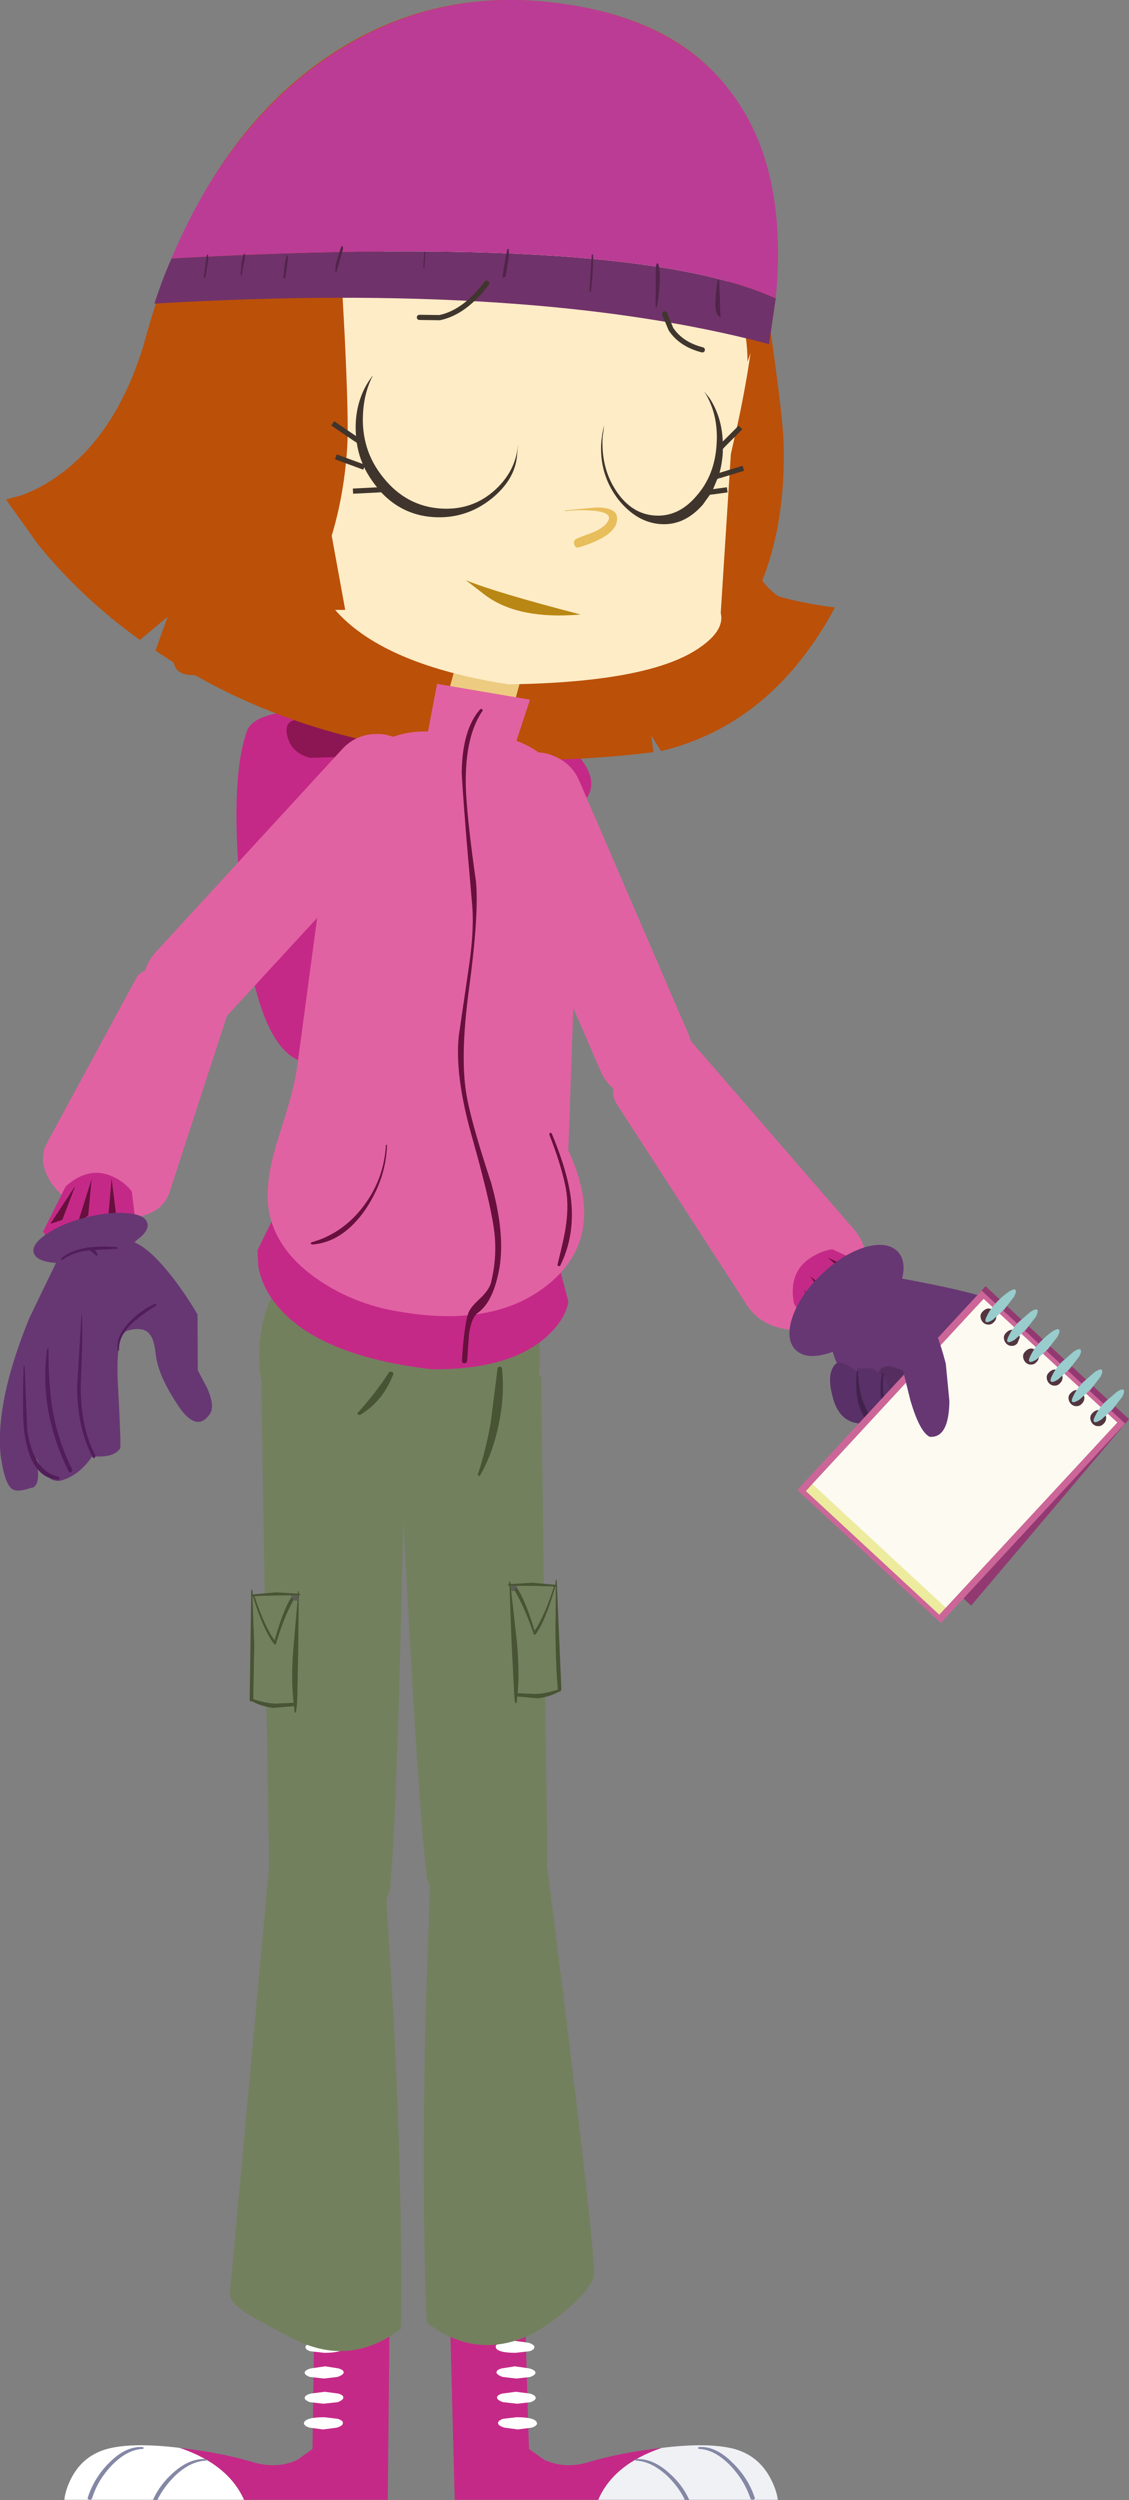
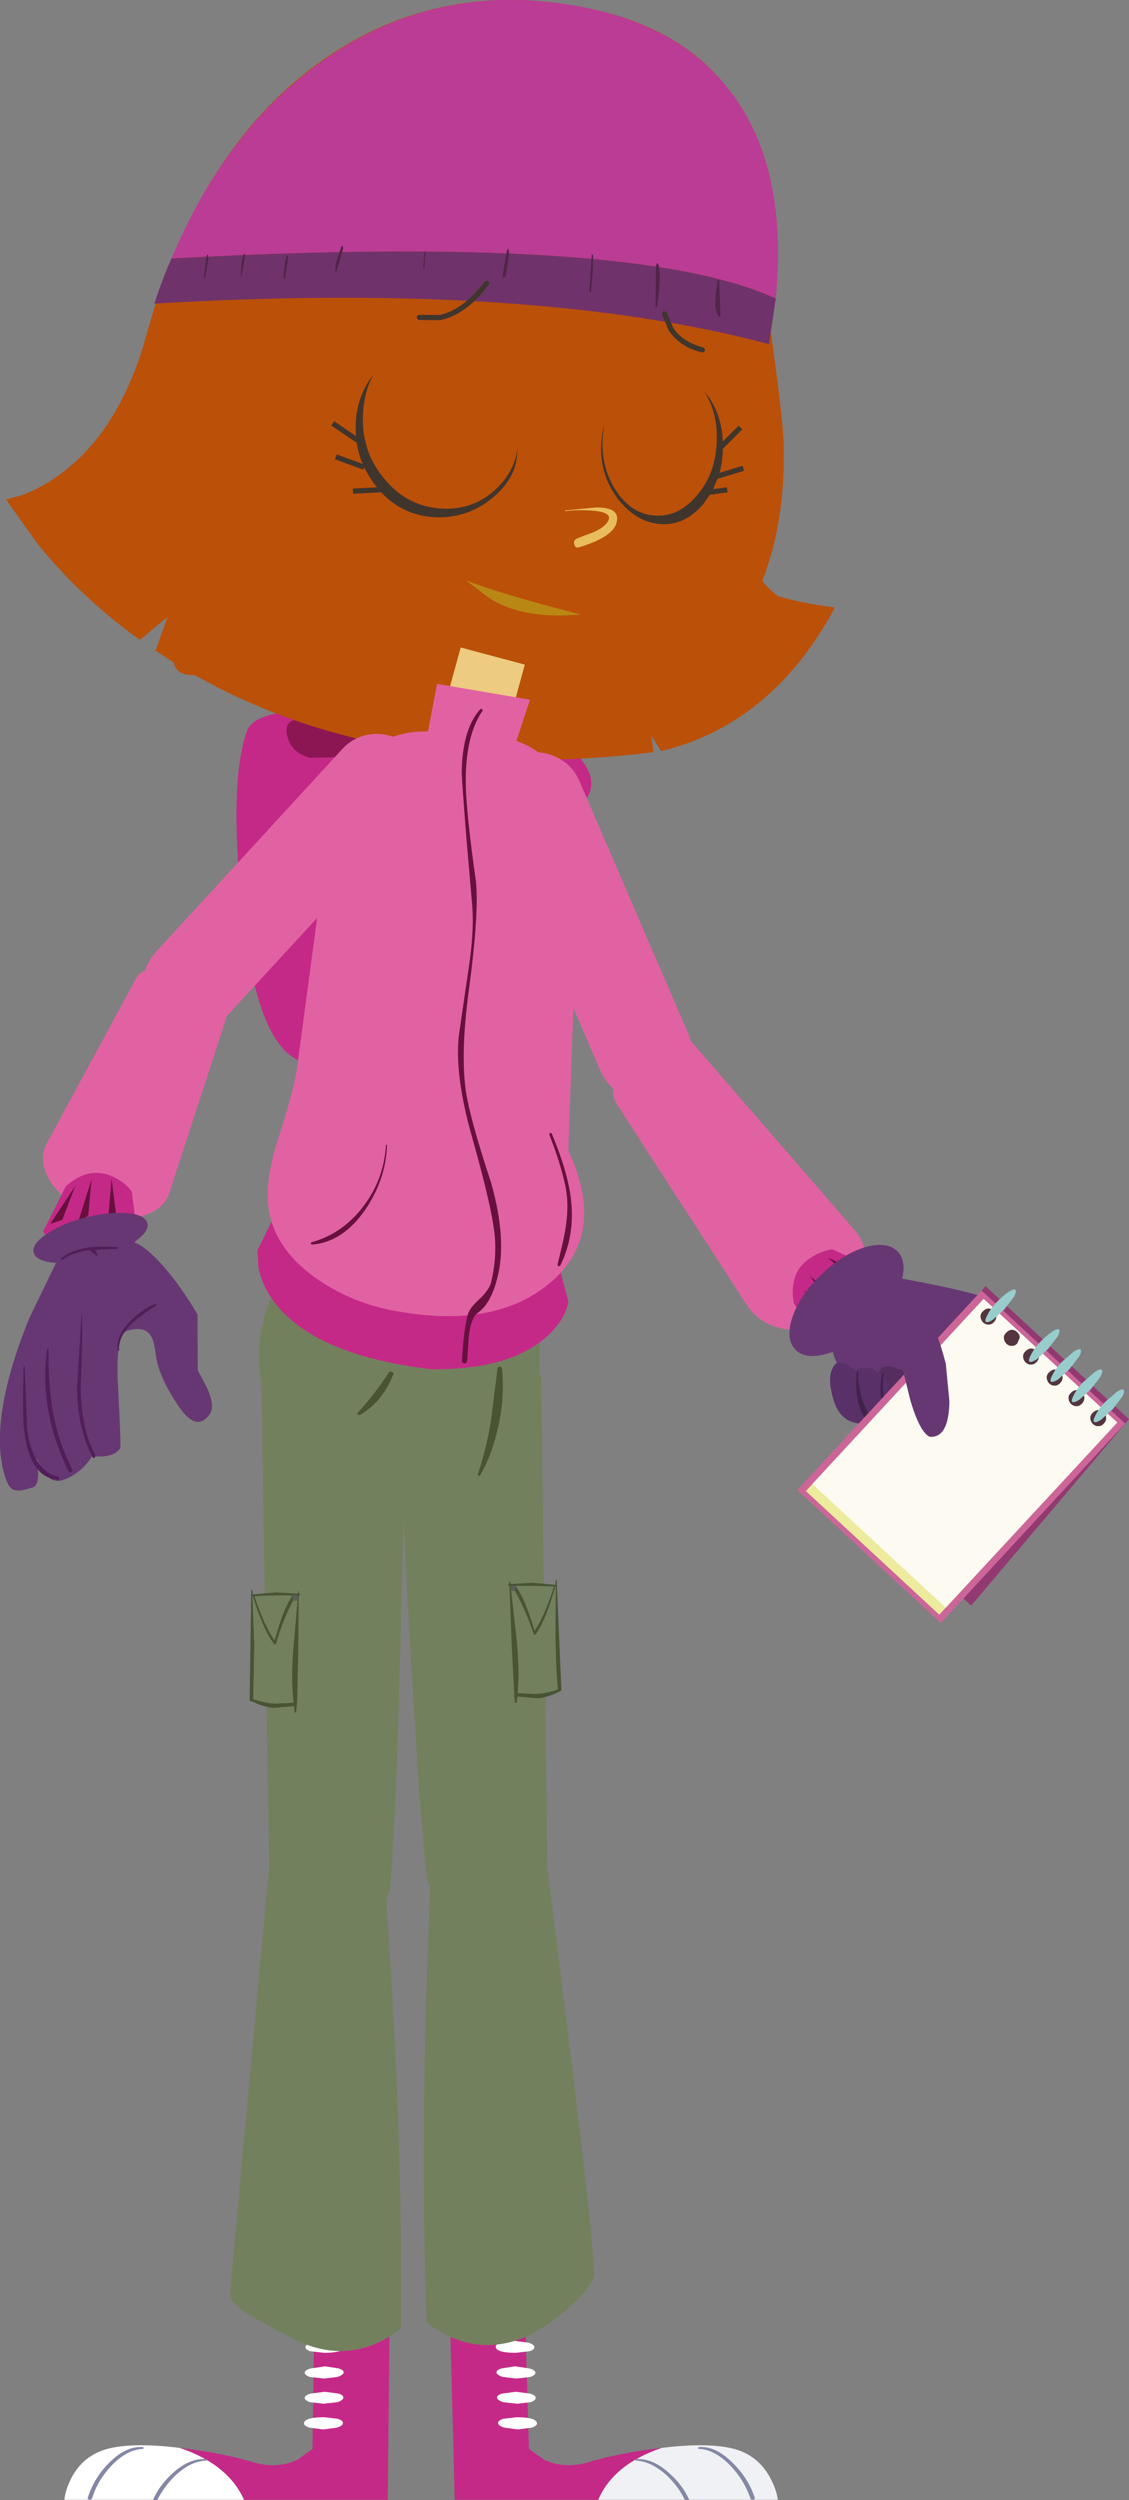
<svg xmlns="http://www.w3.org/2000/svg" height="481.3px" width="217.5px">
  <rect width="100%" height="100%" fill="#808080" stroke="none" />
  <g transform="matrix(1.0, 0.0, 0.0, 1.0, -488.1, -449.85)">
    <path d="M539.1 497.2 L539.3 497.2 539.35 498.1 538.5 505.05 538.3 505.0 538.65 499.2 539.1 497.2" fill="#51244a" fill-rule="evenodd" stroke="none" />
    <path d="M630.0 496.15 Q622.0 568.8 646.3 566.65 L624.3 575.5 Q601.95 584.45 596.4 571.2 590.9 557.85 591.15 539.05 591.4 520.3 597.35 507.25 603.35 494.1 611.5 494.2 L616.4 494.3 630.0 496.15" fill="#bb5009" fill-rule="evenodd" stroke="none" />
    <path d="M590.0 921.3 L592.95 923.4 Q596.8 925.15 601.1 923.95 607.6 922.0 615.6 921.1 606.3 924.25 603.35 931.1 L575.7 931.1 574.8 896.65 589.3 897.15 590.0 921.3" fill="#c52987" fill-rule="evenodd" stroke="none" />
    <path d="M629.55 921.3 Q634.25 922.6 636.55 927.0 637.7 929.2 637.95 931.1 L603.35 931.1 Q606.3 924.25 615.6 921.1 624.55 920.0 629.55 921.3" fill="#eff1f5" fill-rule="evenodd" stroke="none" />
    <path d="M591.05 901.65 Q591.1 902.2 590.1 902.5 L587.45 902.8 Q583.7 902.8 583.6 901.65 583.55 901.2 584.55 900.85 L587.2 900.5 589.9 900.85 Q591.0 901.2 591.05 901.65" fill="#ffffff" fill-rule="evenodd" stroke="none" />
    <path d="M584.75 905.8 L587.3 905.4 590.05 905.8 Q591.2 906.1 591.25 906.6 591.3 907.05 590.25 907.45 L587.6 907.75 584.95 907.45 Q583.8 907.05 583.75 906.6 583.7 906.1 584.75 905.8" fill="#ffffff" fill-rule="evenodd" stroke="none" />
    <path d="M584.85 910.65 L587.5 910.3 590.2 910.65 Q591.25 910.95 591.3 911.45 591.35 911.9 590.35 912.3 L587.75 912.6 585.0 912.3 Q583.9 911.9 583.85 911.45 583.8 910.95 584.85 910.65" fill="#ffffff" fill-rule="evenodd" stroke="none" />
    <path d="M585.05 915.5 L587.6 915.2 Q591.4 915.2 591.55 916.35 591.6 916.85 590.55 917.2 L587.85 917.55 585.25 917.2 Q584.1 916.85 584.05 916.35 584.0 915.85 585.05 915.5" fill="#ffffff" fill-rule="evenodd" stroke="none" />
    <path d="M620.05 931.15 Q618.85 928.6 616.6 926.45 613.55 923.65 610.55 923.55 L610.4 923.4 Q610.35 923.25 610.5 923.25 613.8 923.05 616.95 925.9 619.6 928.2 620.9 931.15 L620.05 931.15" fill="#8488a5" fill-rule="evenodd" stroke="none" />
    <path d="M622.75 921.3 L622.55 921.15 622.7 920.95 Q625.95 920.7 629.15 923.9 632.15 926.75 633.45 930.55 633.65 930.95 633.25 931.05 632.85 931.2 632.65 930.8 631.5 927.35 628.8 924.5 625.75 921.4 622.75 921.3" fill="#8488a5" fill-rule="evenodd" stroke="none" />
    <path d="M563.15 896.65 L562.8 931.1 535.15 931.1 Q532.05 924.25 522.7 921.1 530.7 922.0 537.2 923.95 541.55 925.15 545.4 923.4 L548.3 921.3 548.65 897.15 563.15 896.65" fill="#c52987" fill-rule="evenodd" stroke="none" />
    <path d="M508.75 921.3 Q504.05 922.6 501.8 927.0 500.7 929.2 500.5 931.1 L535.1 931.1 Q532.05 924.25 522.7 921.1 513.7 920.0 508.75 921.3" fill="#ffffff" fill-rule="evenodd" stroke="none" />
    <path d="M546.95 901.65 Q546.9 902.2 547.9 902.5 L550.55 902.8 Q554.3 902.8 554.4 901.65 554.45 901.2 553.45 900.85 L550.75 900.5 548.1 900.85 Q547.0 901.2 546.95 901.65" fill="#ffffff" fill-rule="evenodd" stroke="none" />
    <path d="M553.3 905.8 L550.75 905.4 548.0 905.8 Q546.85 906.1 546.8 906.6 546.75 907.05 547.8 907.45 L550.5 907.75 553.1 907.45 Q554.25 907.05 554.3 906.6 554.35 906.1 553.3 905.8" fill="#ffffff" fill-rule="evenodd" stroke="none" />
    <path d="M553.3 910.65 L550.65 910.3 547.95 910.65 Q546.85 910.95 546.8 911.45 546.75 911.9 547.8 912.3 L550.4 912.6 553.15 912.3 Q554.2 911.9 554.25 911.45 554.3 910.95 553.3 910.65" fill="#ffffff" fill-rule="evenodd" stroke="none" />
    <path d="M553.15 915.5 L550.6 915.2 Q546.8 915.2 546.65 916.35 546.65 916.85 547.7 917.2 L550.35 917.55 553.0 917.2 Q554.15 916.85 554.15 916.35 554.25 915.85 553.15 915.5" fill="#ffffff" fill-rule="evenodd" stroke="none" />
    <path d="M518.4 931.15 Q519.65 928.6 521.85 926.45 524.8 923.65 527.85 923.55 L528.0 923.4 527.85 923.25 Q524.6 923.05 521.45 925.9 518.85 928.2 517.55 931.15 L518.4 931.15" fill="#8488a5" fill-rule="evenodd" stroke="none" />
    <path d="M515.65 921.3 L515.8 921.15 515.65 920.95 Q512.4 920.7 509.2 923.9 506.3 926.75 505.05 930.55 504.85 930.95 505.25 931.05 505.65 931.2 505.85 930.8 506.9 927.35 509.6 924.5 512.6 921.4 515.65 921.3" fill="#8488a5" fill-rule="evenodd" stroke="none" />
    <path d="M592.35 714.55 L593.55 807.7 Q593.55 810.75 590.55 813.85 587.55 816.95 583.5 818.3 573.1 821.8 570.35 811.3 569.0 800.5 567.0 764.55 L565.2 730.95 592.35 714.55" fill="#73805e" fill-rule="evenodd" stroke="none" />
    <path d="M587.7 755.55 Q589.25 757.7 591.1 763.75 592.9 761.2 594.8 755.3 592.2 755.15 587.8 755.15 L587.7 755.15 586.5 755.15 586.6 756.15 587.7 766.0 Q588.2 771.6 587.85 775.8 L591.2 775.95 Q592.95 775.95 595.55 775.1 595.15 770.65 595.1 764.65 L595.15 755.3 595.1 755.3 Q593.25 761.8 591.3 764.5 591.0 764.75 590.9 764.4 589.2 759.45 587.3 756.15 587.15 755.85 587.35 755.6 L587.7 755.55 M595.35 754.1 L596.25 775.2 595.95 775.55 595.75 775.55 Q593.85 776.55 591.7 776.8 L587.75 776.45 587.65 777.6 587.5 777.75 587.3 777.5 587.15 776.15 587.15 775.9 587.15 775.75 586.65 766.0 586.25 755.15 586.05 755.1 Q585.95 755.1 586.0 754.85 L586.2 754.8 586.2 754.45 Q586.15 754.2 586.45 754.45 L586.45 754.8 590.6 754.55 595.1 754.95 595.15 754.1 Q595.15 754.0 595.3 754.0 L595.35 754.1" fill="#485434" fill-rule="evenodd" stroke="none" />
    <path d="M587.7 755.15 L587.7 755.55 587.35 755.6 Q587.15 755.85 587.3 756.15 L586.6 756.15 586.5 755.15 587.7 755.15" fill="#5b5c57" fill-rule="evenodd" stroke="none" />
    <path d="M587.7 755.15 L587.8 755.15 Q592.2 755.15 594.8 755.3 592.9 761.2 591.1 763.75 589.25 757.7 587.7 755.55 L587.7 755.15 M587.3 756.15 Q589.2 759.45 590.9 764.4 591.0 764.75 591.3 764.5 593.25 761.8 595.1 755.3 L595.15 755.3 595.1 764.65 Q595.15 770.65 595.55 775.1 592.95 775.95 591.2 775.95 L587.85 775.8 Q588.2 771.6 587.7 766.0 L586.6 756.15 587.3 756.15" fill="#73805e" fill-rule="evenodd" stroke="none" />
    <path d="M592.95 804.75 Q603.25 885.55 602.5 888.15 601.7 890.7 597.55 894.25 593.45 897.8 589.9 899.5 579.65 904.1 570.3 897.0 569.3 871.85 570.1 837.45 L571.1 808.0 Q572.7 803.05 576.3 800.15 583.35 794.35 592.95 804.75" fill="#73805e" fill-rule="evenodd" stroke="none" />
    <path d="M538.45 716.4 L566.05 732.85 565.25 766.5 Q564.3 802.45 563.25 813.3 560.75 823.7 550.3 820.2 546.25 818.8 543.15 815.75 540.0 812.6 539.95 809.6 L538.45 716.4" fill="#73805e" fill-rule="evenodd" stroke="none" />
    <path d="M536.5 755.95 L536.55 755.85 536.7 755.95 536.8 756.8 541.25 756.4 545.45 756.65 545.5 756.3 Q545.7 756.05 545.7 756.3 L545.65 756.65 545.9 756.7 545.9 756.95 545.65 757.0 545.55 767.85 545.35 777.6 545.3 777.75 545.3 778.0 545.15 779.35 545.0 779.6 544.85 779.45 544.75 778.3 540.75 778.65 Q538.6 778.4 536.7 777.4 L536.5 777.4 Q536.2 777.4 536.2 777.05 L536.5 755.95 M544.6 758.0 Q542.75 761.3 541.3 766.25 541.25 766.6 540.9 766.35 538.8 763.65 536.8 757.15 L536.75 757.15 537.1 766.5 536.9 776.95 Q539.5 777.8 541.25 777.8 L544.65 777.65 Q544.15 773.45 544.55 767.85 L545.4 758.0 545.45 757.0 544.2 757.0 544.1 757.0 Q539.7 757.0 537.15 757.15 539.1 763.05 541.0 765.6 542.7 759.55 544.2 757.4 L544.6 757.45 544.6 758.0" fill="#485434" fill-rule="evenodd" stroke="none" />
    <path d="M544.6 758.0 L544.6 757.45 544.2 757.4 544.1 757.0 544.2 757.0 545.45 757.0 545.4 758.0 544.6 758.0" fill="#5b5c57" fill-rule="evenodd" stroke="none" />
    <path d="M545.4 758.0 L544.55 767.85 Q544.15 773.45 544.65 777.65 L541.25 777.8 Q539.5 777.8 536.9 776.95 L537.1 766.5 536.75 757.15 536.8 757.15 Q538.8 763.65 540.9 766.35 541.25 766.6 541.3 766.25 542.75 761.3 544.6 758.0 L545.4 758.0 M544.2 757.4 Q542.7 759.55 541.0 765.6 539.1 763.05 537.15 757.15 539.7 757.0 544.1 757.0 L544.2 757.4" fill="#73805e" fill-rule="evenodd" stroke="none" />
    <path d="M540.25 805.9 Q549.55 795.5 556.75 801.3 560.4 804.2 562.15 809.15 L563.95 838.6 Q565.7 873.05 565.35 898.15 556.05 905.25 545.75 900.65 542.2 898.95 537.15 896.1 532.05 893.25 532.4 891.15 L540.25 805.9" fill="#73805e" fill-rule="evenodd" stroke="none" />
    <path d="M637.35 493.4 L635.8 495.2 Q634.15 496.95 634.2 497.75 L636.55 513.5 Q638.9 530.15 639.05 534.95 639.6 552.45 633.35 565.3 626.05 580.15 613.05 579.3 609.75 579.05 609.55 575.65 L610.05 572.0 605.25 557.35 Q600.35 542.85 600.15 536.7 599.5 517.1 618.25 499.55 625.45 492.8 631.2 490.75 637.2 488.75 637.35 493.4" fill="#bb5009" fill-rule="evenodd" stroke="none" />
    <path d="M566.25 587.9 Q580.6 589.8 596.1 593.2 598.55 593.7 600.65 596.85 603.1 600.55 601.15 603.45 593.1 616.05 576.3 633.8 554.3 657.15 546.05 654.15 537.45 651.1 534.7 624.5 532.2 600.4 535.65 590.65 537.85 584.25 566.25 587.9" fill="#c52987" fill-rule="evenodd" stroke="none" />
    <path d="M600.0 602.4 Q594.15 597.5 583.75 595.35 575.05 593.5 565.9 593.95 L556.75 595.5 547.8 595.75 Q544.1 594.75 543.4 591.35 542.65 587.95 547.0 588.35 L594.1 597.05 Q597.55 599.35 600.0 602.4" fill="#8c1653" fill-rule="evenodd" stroke="none" />
    <path d="M596.9 450.65 Q617.95 453.65 628.05 466.55 641.1 482.7 635.6 513.3 L635.35 514.4 Q624.8 539.2 624.2 551.0 623.55 563.55 648.95 566.8 636.85 589.3 615.45 594.45 L613.55 591.45 614.0 594.65 Q582.9 598.55 556.5 591.95 535.25 586.75 518.05 575.1 L520.4 568.6 515.05 573.05 Q503.65 564.85 495.35 554.55 L489.25 546.0 492.25 545.2 Q495.85 543.9 499.35 541.4 510.5 533.45 515.75 516.35 517.25 510.7 519.05 505.6 528.95 477.2 548.8 462.45 570.2 446.65 596.9 450.65" fill="#bb5009" fill-rule="evenodd" stroke="none" />
    <path d="M538.05 710.95 Q538.0 699.8 545.75 692.0 553.45 684.1 564.45 684.1 575.55 684.1 583.7 691.4 592.0 698.8 592.05 709.75 592.4 726.3 584.0 732.9 577.65 737.85 564.6 737.85 553.6 737.85 545.85 730.0 538.05 722.1 538.05 710.95" fill="#73805e" fill-rule="evenodd" stroke="none" />
    <path d="M583.95 713.3 Q584.05 712.95 584.4 712.95 584.7 712.95 584.8 713.3 585.35 718.45 584.2 723.95 583.05 729.65 580.55 733.95 L580.25 733.95 580.15 733.7 Q581.65 729.25 582.65 723.65 L583.95 713.3" fill="#485434" fill-rule="evenodd" stroke="none" />
    <path d="M563.0 714.1 Q563.2 713.8 563.6 713.95 564.0 714.1 563.85 714.45 561.85 719.65 557.45 722.25 L557.05 722.2 Q556.9 721.95 557.05 721.8 560.45 718.05 563.0 714.1" fill="#485434" fill-rule="evenodd" stroke="none" />
    <path d="M537.85 693.55 L537.7 690.55 544.0 677.7 595.7 693.25 597.6 700.4 Q597.1 703.7 593.6 707.0 586.45 713.6 571.25 713.45 548.6 710.8 540.85 700.4 538.45 697.15 537.85 693.55" fill="#c52987" fill-rule="evenodd" stroke="none" />
    <path d="M576.85 574.5 L589.2 577.8 584.6 594.65 572.25 591.25 576.85 574.5" fill="#edcc81" fill-rule="evenodd" stroke="none" />
-     <path d="M602.45 485.0 Q625.55 492.1 630.65 509.65 632.15 514.8 632.1 519.5 L632.7 517.75 Q631.8 524.05 630.3 531.05 L628.9 537.25 626.95 567.85 Q627.75 571.15 623.0 574.45 613.5 581.2 586.05 581.6 560.15 577.55 551.4 565.7 548.6 562.05 547.95 558.05 L547.75 554.75 535.65 526.8 535.6 525.6 Q539.0 528.85 543.25 532.1 543.6 529.2 545.0 524.85 547.6 516.05 552.7 508.7 568.75 485.35 602.45 485.0" fill="#fdecc6" fill-rule="evenodd" stroke="none" />
    <path d="M537.95 526.4 L542.8 528.75 Q548.05 533.2 550.2 543.1 L554.6 567.25 Q543.1 567.65 533.95 559.85 524.8 552.15 525.4 542.5 525.95 533.65 529.85 529.45 533.05 526.05 537.95 526.4" fill="#bb5009" fill-rule="evenodd" stroke="none" />
    <path d="M595.1 597.65 Q600.15 603.4 599.7 611.0 L597.15 683.65 Q596.65 691.0 590.05 695.75 583.65 700.2 575.75 699.75 L564.55 699.0 Q556.5 698.55 549.35 692.25 541.75 685.7 542.25 678.35 L551.7 607.9 Q552.1 600.3 557.85 595.3 563.55 590.25 571.2 590.7 L582.4 591.4 Q590.05 591.95 595.1 597.65" fill="#e162a2" fill-rule="evenodd" stroke="none" />
    <path d="M576.5 652.9 Q586.1 650.9 589.95 655.9 592.4 659.05 596.55 669.25 605.65 686.6 594.5 696.45 584.25 705.45 565.9 702.5 556.8 701.2 549.6 696.35 541.3 690.75 539.9 682.95 539.0 677.65 541.55 669.5 544.9 659.05 545.2 656.05 L576.5 652.9" fill="#e162a2" fill-rule="evenodd" stroke="none" />
    <path d="M562.45 670.25 L562.65 670.25 Q562.5 676.65 558.6 682.55 554.2 689.0 548.2 689.45 L548.0 689.3 Q547.9 689.1 548.15 689.0 554.2 687.3 558.2 681.95 562.1 676.75 562.45 670.25" fill="#67103e" fill-rule="evenodd" stroke="none" />
    <path d="M593.95 668.35 Q593.85 668.05 594.1 667.95 594.4 667.9 594.45 668.2 597.45 675.4 598.1 680.7 598.9 687.7 596.05 693.45 596.0 693.7 595.75 693.6 595.5 693.55 595.5 693.3 596.9 687.75 597.15 685.6 597.75 681.4 596.95 677.85 596.0 673.55 593.95 668.35" fill="#67103e" fill-rule="evenodd" stroke="none" />
    <path d="M590.2 584.55 L586.65 595.3 570.25 592.25 572.3 581.5 590.2 584.55" fill="#e162a2" fill-rule="evenodd" stroke="none" />
    <path d="M569.9 600.1 Q570.05 603.85 567.5 606.7 L531.7 645.55 Q529.15 648.55 525.0 648.55 521.3 648.55 518.7 646.1 515.85 643.55 515.7 639.7 515.55 635.95 518.15 633.1 L553.95 594.15 Q556.45 591.35 560.3 591.15 564.05 591.0 566.9 593.65 569.75 596.25 569.9 600.1" fill="#e162a2" fill-rule="evenodd" stroke="none" />
    <path d="M514.35 638.15 Q515.2 636.5 518.3 636.2 521.4 635.8 524.95 636.85 528.55 637.95 530.7 640.0 532.9 642.1 532.3 643.95 L520.75 679.4 Q519.6 682.95 515.2 684.0 510.75 685.15 505.7 683.25 L504.9 682.95 Q499.9 680.85 497.6 676.95 495.4 673.1 497.15 669.9 L514.35 638.15" fill="#e162a2" fill-rule="evenodd" stroke="none" />
    <path d="M512.2 691.15 Q508.9 694.0 504.9 693.3 500.9 692.7 498.25 689.8 L496.4 686.95 500.75 678.25 Q505.2 674.25 509.8 676.35 512.15 677.4 513.5 679.25 L514.6 688.25 Q513.75 689.8 512.2 691.15" fill="#c52987" fill-rule="evenodd" stroke="none" />
    <path d="M510.45 683.6 L508.85 685.4 509.6 676.7 510.45 683.6 M505.1 683.85 L503.1 685.25 505.75 676.85 505.1 683.85 M500.1 684.7 L497.8 685.45 502.6 678.15 500.1 684.7" fill="#67103e" fill-rule="evenodd" stroke="none" />
    <path d="M580.6 586.4 Q580.75 586.25 580.95 586.4 581.2 586.55 581.05 586.7 577.35 592.1 577.9 602.75 578.25 608.75 579.8 619.6 580.4 625.9 578.4 640.65 576.6 654.15 578.15 661.6 579.2 666.9 582.7 677.5 585.4 687.1 584.35 693.75 583.2 700.4 580.2 702.55 578.9 703.45 578.45 706.75 L578.1 711.75 Q578.05 712.3 577.6 712.3 577.05 712.3 577.1 711.75 577.45 705.6 578.25 702.85 578.55 701.7 580.4 700.0 582.3 698.25 582.7 696.75 583.75 692.45 583.45 688.25 583.1 683.1 579.05 668.8 575.65 656.9 576.5 649.15 L578.3 636.85 Q579.45 629.5 579.1 624.5 L577.95 611.2 Q577.05 599.8 577.05 598.4 577.2 590.2 580.6 586.4" fill="#67103e" fill-rule="evenodd" stroke="none" />
    <path d="M500.4 689.85 L512.65 688.7 Q516.05 688.95 521.45 695.9 524.15 699.45 526.15 702.9 L526.2 713.65 527.95 716.95 Q529.6 720.6 528.5 722.1 525.8 725.95 522.0 719.8 518.6 714.6 518.1 710.6 517.8 707.6 516.85 706.6 515.65 705.2 512.7 706.0 510.25 706.7 510.85 717.05 511.45 728.25 511.25 728.65 510.1 730.55 505.85 730.2 503.6 733.65 500.15 734.8 498.0 735.45 496.4 733.1 L495.1 730.55 495.45 733.5 Q495.45 736.3 494.0 736.3 491.7 737.1 490.7 736.65 489.0 735.95 488.2 729.8 487.25 719.5 493.75 703.6 L500.4 689.85" fill="#673773" fill-rule="evenodd" stroke="none" />
    <path d="M516.5 685.35 Q516.9 686.95 513.95 688.95 511.1 690.95 506.55 692.1 502.05 693.25 498.5 692.95 495.0 692.6 494.6 691.0 494.15 689.4 497.1 687.4 500.0 685.4 504.5 684.25 509.05 683.1 512.6 683.4 516.1 683.7 516.5 685.35" fill="#673773" fill-rule="evenodd" stroke="none" />
    <path d="M503.8 702.9 L503.9 702.9 Q504.05 707.6 503.65 716.75 503.65 724.7 506.45 730.0 506.55 730.35 506.3 730.5 506.1 730.65 505.95 730.4 503.0 724.8 502.95 716.9 L503.8 702.9" fill="#511e5a" fill-rule="evenodd" stroke="none" />
    <path d="M497.2 709.45 L497.45 709.45 Q497.4 716.35 498.25 721.4 499.35 727.5 502.0 732.7 502.15 733.0 501.75 733.25 501.45 733.4 501.3 733.1 495.5 721.25 497.2 709.45" fill="#511e5a" fill-rule="evenodd" stroke="none" />
    <path d="M492.65 712.9 Q492.85 712.75 492.85 712.9 L493.35 725.2 Q494.55 733.15 499.4 734.15 L499.6 734.5 499.4 734.7 Q494.0 734.5 492.8 725.65 492.35 722.65 492.65 712.9" fill="#511e5a" fill-rule="evenodd" stroke="none" />
    <path d="M500.1 692.4 Q499.95 692.45 499.9 692.3 L499.9 692.1 Q503.2 689.3 510.75 689.95 L510.8 690.25 505.25 690.55 Q502.05 690.95 500.1 692.4" fill="#511e5a" fill-rule="evenodd" stroke="none" />
    <path d="M504.95 690.15 Q504.75 690.0 505.0 690.0 506.3 689.85 506.9 691.4 L506.8 691.6 506.65 691.6 504.95 690.15" fill="#511e5a" fill-rule="evenodd" stroke="none" />
    <path d="M511.05 709.8 L510.85 709.9 Q510.25 707.35 512.95 704.45 515.25 702.0 518.0 700.85 L518.25 700.9 518.15 701.2 Q514.85 703.3 513.4 704.75 510.8 707.3 511.05 709.8" fill="#511e5a" fill-rule="evenodd" stroke="none" />
    <path d="M557.2 494.45 L555.5 496.25 Q553.65 498.0 553.65 498.75 L554.5 514.45 Q555.3 531.0 555.0 535.8 553.9 553.15 546.35 565.9 537.65 580.65 524.65 579.8 521.35 579.55 521.45 576.15 L522.3 572.6 518.85 558.0 Q515.3 543.6 515.7 537.45 516.9 518.0 537.45 500.55 545.3 493.85 551.3 491.85 557.5 489.85 557.2 494.45" fill="#bb5009" fill-rule="evenodd" stroke="none" />
    <path d="M521.15 499.6 Q610.15 494.75 637.55 507.3 L636.25 516.1 Q590.7 504.0 517.85 508.3 519.3 503.75 521.15 499.6" fill="#70326a" fill-rule="evenodd" stroke="none" />
    <path d="M521.15 499.6 Q531.0 476.15 548.15 463.1 569.95 446.55 597.05 450.65 618.35 453.8 628.65 467.25 640.0 481.75 637.55 507.3 610.15 494.75 521.15 499.6" fill="#bb3c95" fill-rule="evenodd" stroke="none" />
    <path d="M615.15 504.75 Q614.95 507.75 614.6 509.05 L614.4 509.05 614.45 501.25 Q614.5 500.6 614.8 500.5 615.35 501.3 615.15 504.75 M626.05 506.05 L626.35 503.75 626.65 503.8 626.9 510.95 Q626.0 510.55 625.9 508.5 L626.05 506.05 M570.05 498.3 L569.85 501.5 569.65 501.5 569.85 498.3 570.05 498.3 M554.2 497.7 L553.6 499.85 552.9 502.25 552.7 502.25 552.75 500.85 Q553.55 498.05 553.9 497.25 L554.15 497.25 554.2 497.7 M601.65 506.05 L602.1 498.85 602.35 498.85 Q602.4 502.05 601.95 506.0 L601.65 506.05 M584.9 503.3 Q585.4 499.6 585.85 497.8 L586.1 497.8 586.15 499.05 585.5 503.1 584.9 503.3 M543.6 499.55 L543.05 503.35 542.7 503.45 Q542.9 500.45 543.35 499.0 L543.55 499.0 543.6 499.55 M535.3 499.35 L534.65 502.9 534.45 502.9 534.65 500.35 535.05 498.75 535.3 498.75 535.3 499.35 M528.2 499.9 L527.65 503.3 527.35 503.3 527.95 498.9 528.2 498.9 528.2 499.9" fill="#51244a" fill-rule="evenodd" stroke="none" />
    <path d="M594.7 595.35 Q598.3 596.8 599.75 600.3 L620.65 648.75 Q622.25 652.45 620.6 656.15 619.15 659.3 615.85 660.85 612.3 662.3 608.85 660.9 605.25 659.45 603.8 656.05 L582.9 607.55 Q581.4 604.1 582.85 600.5 584.3 597.05 587.75 595.5 591.25 593.95 594.7 595.35" fill="#e162a2" fill-rule="evenodd" stroke="none" />
    <path d="M621.0 650.05 L652.55 686.45 Q655.65 690.0 654.8 694.85 654.0 699.7 649.7 702.95 L649.1 703.4 Q644.6 706.4 639.6 705.75 634.6 705.0 632.05 701.2 L606.95 662.45 Q605.65 660.4 606.65 657.3 607.55 654.2 610.35 651.7 613.15 649.2 616.25 648.65 619.4 648.2 621.0 650.05" fill="#e162a2" fill-rule="evenodd" stroke="none" />
    <path d="M644.1 692.1 Q646.25 690.65 648.45 690.35 652.6 692.25 656.6 694.1 L657.95 697.75 Q658.7 702.0 656.05 705.05 653.5 708.1 649.6 708.8 L646.25 708.9 641.05 700.8 Q639.95 694.9 644.1 692.1" fill="#c52987" fill-rule="evenodd" stroke="none" />
    <path d="M653.0 696.65 L647.55 691.95 654.2 695.05 653.0 696.65 M647.1 704.3 L645.2 705.0 643.05 698.15 647.1 704.3 M650.05 700.1 L648.5 701.4 644.15 695.55 650.05 700.1" fill="#67103e" fill-rule="evenodd" stroke="none" />
    <path d="M650.1 701.0 Q652.25 697.1 656.15 695.9 L655.6 694.85 Q677.4 698.7 678.95 700.25 680.5 701.75 687.25 716.45 L668.5 715.1 Q667.7 716.0 666.0 716.75 662.85 718.1 658.2 718.1 652.65 718.1 650.0 713.55 648.3 710.7 648.25 708.0 648.25 704.35 650.1 701.0" fill="#673773" fill-rule="evenodd" stroke="none" />
    <path d="M662.05 726.75 Q660.9 725.45 659.75 723.4 657.35 719.4 657.2 716.15 656.95 712.8 659.25 712.85 660.25 712.85 663.8 714.4 L674.95 725.65 662.05 726.75" fill="#552e5f" fill-rule="evenodd" stroke="none" />
    <path d="M658.75 715.15 L661.25 722.55 Q661.45 723.25 660.95 723.8 660.1 724.95 657.2 724.1 654.0 723.25 653.0 719.05 652.1 715.25 653.35 713.3 L656.1 713.25 658.75 715.15" fill="#593068" fill-rule="evenodd" stroke="none" />
    <path d="M654.1 714.65 L656.7 722.15 Q656.85 722.85 656.4 723.35 655.55 724.45 652.6 723.7 649.45 722.85 648.45 718.5 647.45 714.75 648.7 712.9 649.45 711.55 651.45 712.7 652.55 713.35 654.1 714.65" fill="#593068" fill-rule="evenodd" stroke="none" />
    <path d="M658.1 714.1 L658.35 714.2 Q657.85 717.5 658.9 720.75 659.7 722.85 662.0 726.7 L662.0 726.9 661.7 726.9 Q659.15 724.85 658.25 721.05 657.3 717.5 658.1 714.1" fill="#41224d" fill-rule="evenodd" stroke="none" />
    <path d="M653.15 713.9 Q653.45 713.75 653.4 713.9 653.45 716.6 654.15 719.15 L655.15 721.5 656.4 723.85 656.4 724.05 656.05 724.15 Q652.5 721.5 653.15 713.9" fill="#41224d" fill-rule="evenodd" stroke="none" />
    <path d="M661.05 690.8 Q663.0 692.9 661.55 697.15 660.05 701.3 655.95 705.25 651.85 709.1 647.6 710.4 643.3 711.7 641.3 709.65 639.35 707.55 640.8 703.3 642.3 699.05 646.4 695.15 650.4 691.3 654.75 689.95 659.05 688.75 661.05 690.8" fill="#673773" fill-rule="evenodd" stroke="none" />
    <path d="M700.45 720.45 L701.9 721.8 700.4 723.1 Q699.4 723.8 699.15 723.5 698.85 723.25 699.35 722.15 699.65 721.3 700.45 720.45" fill="#edeb9e" fill-rule="evenodd" stroke="none" />
    <path d="M702.95 720.6 L705.6 723.05 675.2 758.95 647.5 733.35 677.95 697.45 701.45 719.25 701.25 719.5 Q700.6 720.3 700.3 721.05 699.9 722.05 700.15 722.3 700.45 722.6 701.35 722.0 L702.7 720.85 702.95 720.6" fill="#933972" fill-rule="evenodd" stroke="none" />
    <path d="M699.35 722.1 Q698.85 723.1 699.1 723.35 699.4 723.65 700.4 723.05 L702.2 721.45 704.85 723.9 669.35 762.3 641.7 736.7 677.2 698.3 700.7 720.1 Q699.8 721.15 699.35 722.1" fill="#cc6699" fill-rule="evenodd" stroke="none" />
    <path d="M676.35 701.25 L702.05 725.05 669.05 760.7 643.35 736.9 676.35 701.25" fill="#edeb9e" fill-rule="evenodd" stroke="none" />
    <path d="M697.4 725.45 Q696.95 725.0 696.9 724.35 696.85 723.8 697.3 723.35 697.75 722.85 698.35 722.75 699.0 722.75 699.45 723.2 699.95 723.65 699.95 724.25 L699.5 725.35 Q699.05 725.85 698.5 725.85 697.9 725.9 697.4 725.45" fill="#53353f" fill-rule="evenodd" stroke="none" />
    <path d="M693.15 721.6 Q692.7 721.15 692.65 720.5 692.6 719.95 693.05 719.5 693.5 719.0 694.1 718.9 694.75 718.9 695.2 719.35 695.7 719.8 695.7 720.4 695.7 721.05 695.25 721.5 694.8 722.0 694.25 722.0 693.65 722.05 693.15 721.6" fill="#53353f" fill-rule="evenodd" stroke="none" />
    <path d="M688.95 717.65 Q688.5 717.2 688.45 716.55 688.4 716.0 688.85 715.55 689.3 715.05 689.9 714.95 690.55 714.95 691.0 715.4 691.5 715.85 691.5 716.45 691.5 717.1 691.05 717.55 690.6 718.05 690.05 718.05 689.45 718.1 688.95 717.65" fill="#53353f" fill-rule="evenodd" stroke="none" />
    <path d="M684.45 713.5 Q684.0 713.05 683.95 712.4 683.9 711.85 684.35 711.4 684.8 710.9 685.4 710.8 686.05 710.8 686.5 711.25 687.0 711.7 687.0 712.3 L686.55 713.4 Q686.1 713.9 685.55 713.9 684.95 713.95 684.45 713.5" fill="#53353f" fill-rule="evenodd" stroke="none" />
    <path d="M680.75 709.95 Q680.3 709.5 680.25 708.85 680.2 708.3 680.65 707.85 681.1 707.35 681.7 707.25 682.35 707.25 682.8 707.7 683.3 708.15 683.3 708.75 683.3 709.4 682.85 709.85 682.4 710.35 681.85 710.35 681.25 710.4 680.75 709.95" fill="#53353f" fill-rule="evenodd" stroke="none" />
    <path d="M676.25 705.85 Q675.8 705.4 675.75 704.75 675.7 704.2 676.15 703.75 676.6 703.25 677.2 703.15 677.85 703.15 678.3 703.6 678.8 704.05 678.8 704.65 L678.35 705.75 Q677.9 706.25 677.35 706.25 676.75 706.3 676.25 705.85" fill="#53353f" fill-rule="evenodd" stroke="none" />
    <path d="M677.6 699.9 L703.35 723.7 670.3 759.35 644.6 735.55 677.6 699.9" fill="#fcfaf1" fill-rule="evenodd" stroke="none" />
    <path d="M698.65 724.0 Q698.2 723.55 698.15 722.9 698.1 722.35 698.55 721.9 699.0 721.4 699.6 721.3 700.25 721.3 700.7 721.75 701.2 722.2 701.2 722.8 701.2 723.45 700.75 723.9 700.3 724.4 699.75 724.4 699.15 724.45 698.65 724.0" fill="#53353f" fill-rule="evenodd" stroke="none" />
    <path d="M694.45 720.15 Q694.0 719.7 693.95 719.05 693.9 718.5 694.35 718.05 694.8 717.55 695.4 717.45 696.05 717.45 696.5 717.9 697.0 718.35 697.0 718.95 697.0 719.6 696.55 720.05 696.1 720.55 695.55 720.55 694.95 720.6 694.45 720.15" fill="#53353f" fill-rule="evenodd" stroke="none" />
    <path d="M690.25 716.2 Q689.8 715.75 689.75 715.1 689.7 714.55 690.15 714.1 690.6 713.6 691.2 713.5 691.85 713.5 692.3 713.95 692.8 714.4 692.8 715.0 692.8 715.65 692.35 716.1 691.9 716.6 691.35 716.6 690.75 716.65 690.25 716.2" fill="#53353f" fill-rule="evenodd" stroke="none" />
    <path d="M685.7 712.15 Q685.25 711.7 685.2 711.05 685.15 710.5 685.6 710.05 686.05 709.55 686.65 709.45 687.3 709.45 687.75 709.9 688.25 710.35 688.25 710.95 688.25 711.6 687.8 712.05 687.35 712.55 686.8 712.55 686.2 712.6 685.7 712.15" fill="#53353f" fill-rule="evenodd" stroke="none" />
    <path d="M682.0 708.55 Q681.55 708.1 681.5 707.45 681.45 706.9 681.9 706.45 682.35 705.95 682.95 705.85 683.6 705.85 684.05 706.3 684.55 706.75 684.55 707.35 L684.1 708.45 Q683.65 708.95 683.1 708.95 682.5 709.0 682.0 708.55" fill="#53353f" fill-rule="evenodd" stroke="none" />
    <path d="M677.5 704.45 Q677.05 704.0 677.0 703.35 676.95 702.8 677.4 702.35 677.85 701.85 678.45 701.75 679.1 701.75 679.55 702.2 680.05 702.65 680.05 703.25 680.05 703.9 679.6 704.35 679.15 704.85 678.6 704.85 678.0 704.9 677.5 704.45" fill="#53353f" fill-rule="evenodd" stroke="none" />
    <path d="M703.25 717.8 Q704.3 717.15 704.55 717.4 704.85 717.7 704.3 718.75 L702.45 721.15 702.3 721.3 700.25 723.15 Q699.15 723.85 698.85 723.55 698.6 723.3 699.2 722.2 699.75 721.1 700.8 719.95 L700.95 719.8 703.25 717.8" fill="#99cccc" fill-rule="evenodd" stroke="none" />
    <path d="M699.05 713.95 Q700.1 713.3 700.35 713.55 700.65 713.85 700.1 714.9 L698.25 717.3 698.1 717.45 696.05 719.3 Q694.95 720.0 694.65 719.7 694.4 719.45 695.0 718.35 695.55 717.25 696.6 716.1 L696.75 715.95 699.05 713.95" fill="#99cccc" fill-rule="evenodd" stroke="none" />
-     <path d="M686.6 702.4 Q687.65 701.75 687.9 702.0 688.2 702.3 687.65 703.35 L685.8 705.75 685.65 705.9 683.6 707.75 Q682.5 708.45 682.2 708.15 681.95 707.9 682.55 706.8 683.1 705.7 684.15 704.55 L684.3 704.4 686.6 702.4" fill="#99cccc" fill-rule="evenodd" stroke="none" />
    <path d="M690.8 706.2 Q691.85 705.55 692.1 705.8 692.4 706.1 691.85 707.15 L690.0 709.55 689.85 709.7 687.8 711.55 Q686.7 712.25 686.4 711.95 686.15 711.7 686.75 710.6 687.3 709.5 688.35 708.35 L688.5 708.2 Q689.7 706.95 690.8 706.2" fill="#99cccc" fill-rule="evenodd" stroke="none" />
    <path d="M694.95 710.05 Q696.0 709.4 696.25 709.65 696.55 709.95 696.0 711.0 L694.15 713.4 694.0 713.55 691.95 715.4 Q690.85 716.1 690.55 715.8 690.3 715.55 690.9 714.45 691.45 713.35 692.5 712.2 L692.65 712.05 694.95 710.05" fill="#99cccc" fill-rule="evenodd" stroke="none" />
    <path d="M682.4 698.55 Q683.45 697.9 683.7 698.15 684.0 698.45 683.45 699.5 L681.6 701.9 681.45 702.05 679.4 703.9 Q678.3 704.6 678.0 704.3 677.75 704.05 678.35 702.95 678.9 701.85 679.95 700.7 L680.1 700.55 Q681.3 699.3 682.4 698.55" fill="#99cccc" fill-rule="evenodd" stroke="none" />
    <path d="M653.4 698.6 Q655.1 696.55 657.15 695.15 L666.85 703.85 Q668.4 705.15 670.3 712.35 L671.0 719.6 Q670.9 726.75 667.2 726.45 665.3 725.55 663.5 719.5 L662.05 713.65 Q660.1 713.1 657.85 711.95 653.4 709.55 651.75 706.15 650.1 702.75 653.4 698.6" fill="#673773" fill-rule="evenodd" stroke="none" />
    <path d="M581.55 564.4 L577.85 561.55 Q583.55 563.9 599.95 568.15 587.95 569.2 581.55 564.4" fill="#b98713" fill-rule="evenodd" stroke="none" />
    <path d="M616.15 510.3 L617.35 513.2 Q619.3 516.15 623.4 517.2" fill="none" stroke="#3f362d" stroke-linecap="round" stroke-linejoin="miter-clip" stroke-miterlimit="4.0" stroke-width="1.0" />
    <path d="M568.9 510.95 L572.8 511.0 Q577.6 510.0 581.85 504.4" fill="none" stroke="#3f362d" stroke-linecap="round" stroke-linejoin="miter-clip" stroke-miterlimit="4.0" stroke-width="1.0" />
    <path d="M556.75 534.45 Q556.55 532.75 556.65 530.95 557.0 525.85 559.95 522.1 558.3 525.25 558.05 529.2 557.55 536.4 561.95 541.8 566.35 547.3 573.0 547.75 579.2 548.15 583.6 544.05 587.4 540.5 587.85 535.75 L587.9 535.4 587.7 537.6 Q587.3 542.2 582.8 545.85 577.85 549.8 571.6 549.4 565.35 549.0 561.1 544.15 L562.2 544.05 561.1 544.15 560.65 543.55 Q559.2 541.75 558.25 539.8 557.05 537.25 556.75 534.45 L557.25 534.75 556.75 534.45" fill="#40352c" fill-rule="evenodd" stroke="none" />
    <path d="M556.75 534.45 L557.25 534.75 M561.1 544.15 L556.1 544.4 M561.1 544.15 L562.2 544.05 M556.75 534.45 L552.2 531.35 M558.25 539.8 L552.8 537.8" fill="none" stroke="#40352c" stroke-linecap="butt" stroke-linejoin="miter-clip" stroke-miterlimit="4.0" stroke-width="1.0" />
    <path d="M625.25 544.55 L623.5 547.0 Q619.95 551.05 615.4 550.75 610.8 550.45 607.25 546.05 603.7 541.45 603.9 535.6 604.0 533.55 604.5 531.75 L604.2 533.95 Q603.85 539.9 606.8 544.35 609.75 548.8 614.25 549.1 618.8 549.4 622.25 545.35 625.8 541.35 626.15 535.4 626.55 529.55 623.75 525.2 L624.8 526.5 Q627.35 530.45 627.35 535.55 L627.35 536.95 Q627.2 539.35 626.55 541.45 L625.25 544.55 624.3 544.65 625.25 544.55 M626.9 536.05 L627.35 535.55 626.9 536.05 M625.75 541.65 L626.55 541.45 625.75 541.65" fill="#40352c" fill-rule="evenodd" stroke="none" />
    <path d="M627.35 535.55 L630.75 532.15 M626.55 541.45 L631.3 540.0 M627.35 535.55 L626.9 536.05 M625.25 544.55 L628.2 544.15 M625.25 544.55 L624.3 544.65 M626.55 541.45 L625.75 541.65" fill="none" stroke="#40352c" stroke-linecap="butt" stroke-linejoin="miter-clip" stroke-miterlimit="4.0" stroke-width="1.0" />
    <path d="M597.0 548.25 Q596.85 548.25 597.0 548.1 L602.9 547.55 Q607.4 547.5 606.95 550.1 606.6 553.1 599.7 555.2 598.95 555.45 598.75 554.7 598.5 553.95 599.1 553.6 600.1 553.15 602.45 552.3 604.6 551.35 605.25 550.15 606.2 548.45 602.15 548.15 599.4 547.95 597.0 548.25" fill="#e8bd5b" fill-rule="evenodd" stroke="none" />
  </g>
</svg>